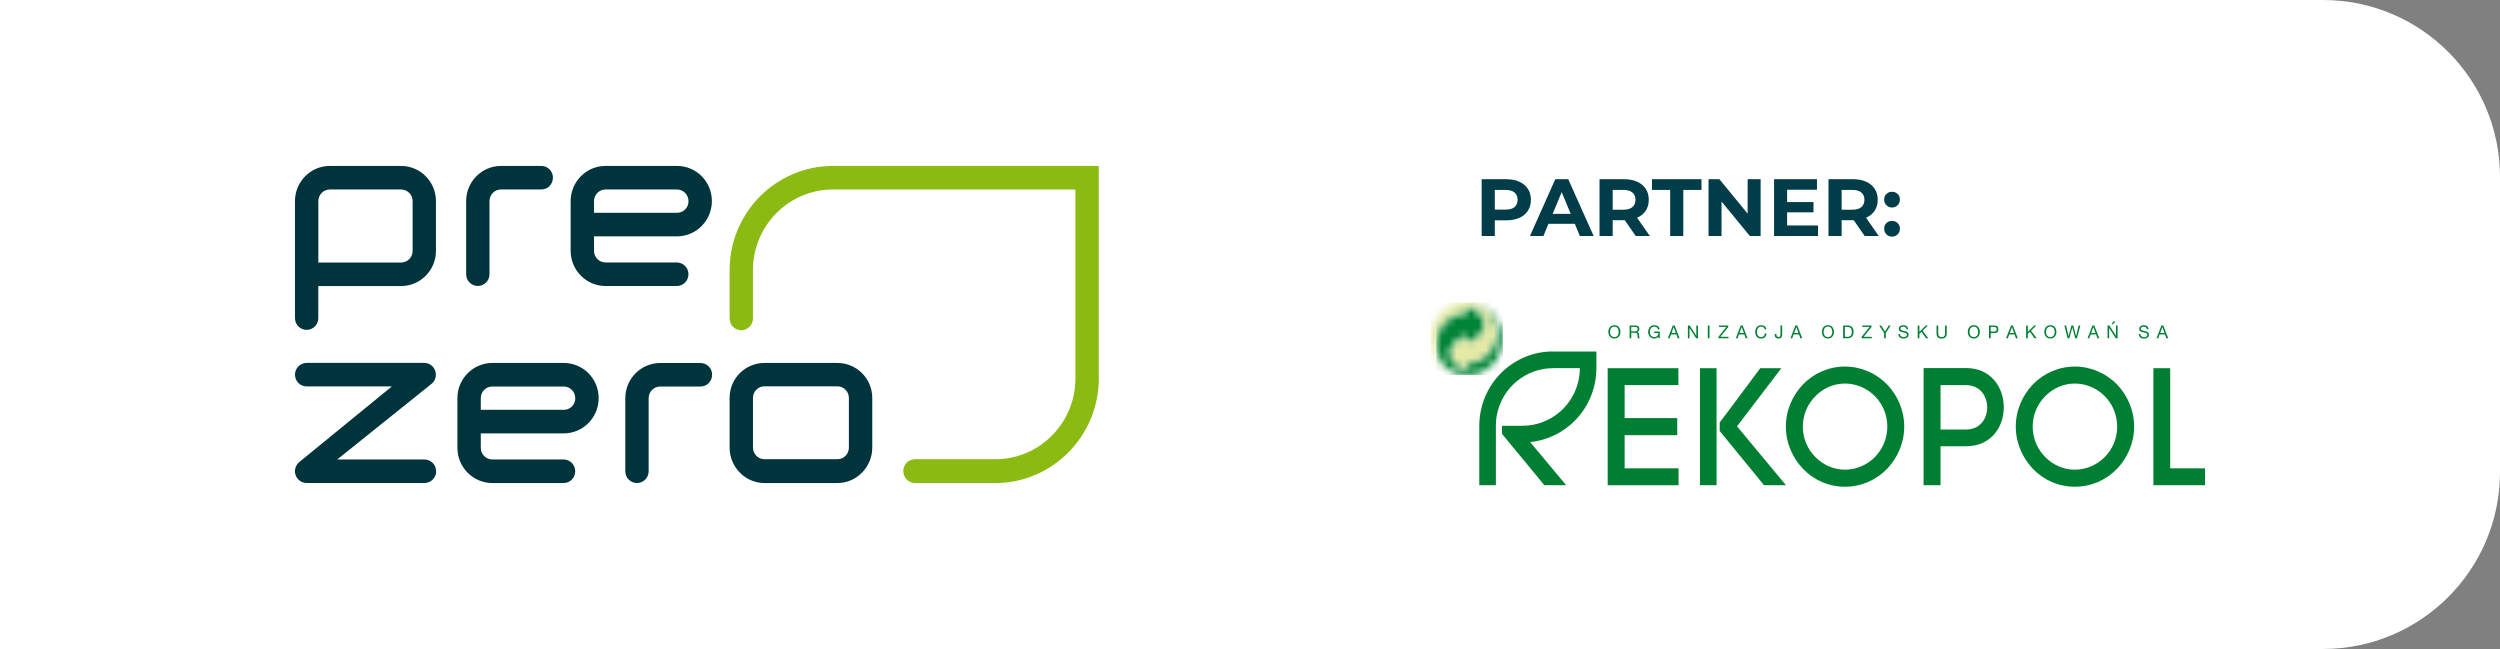
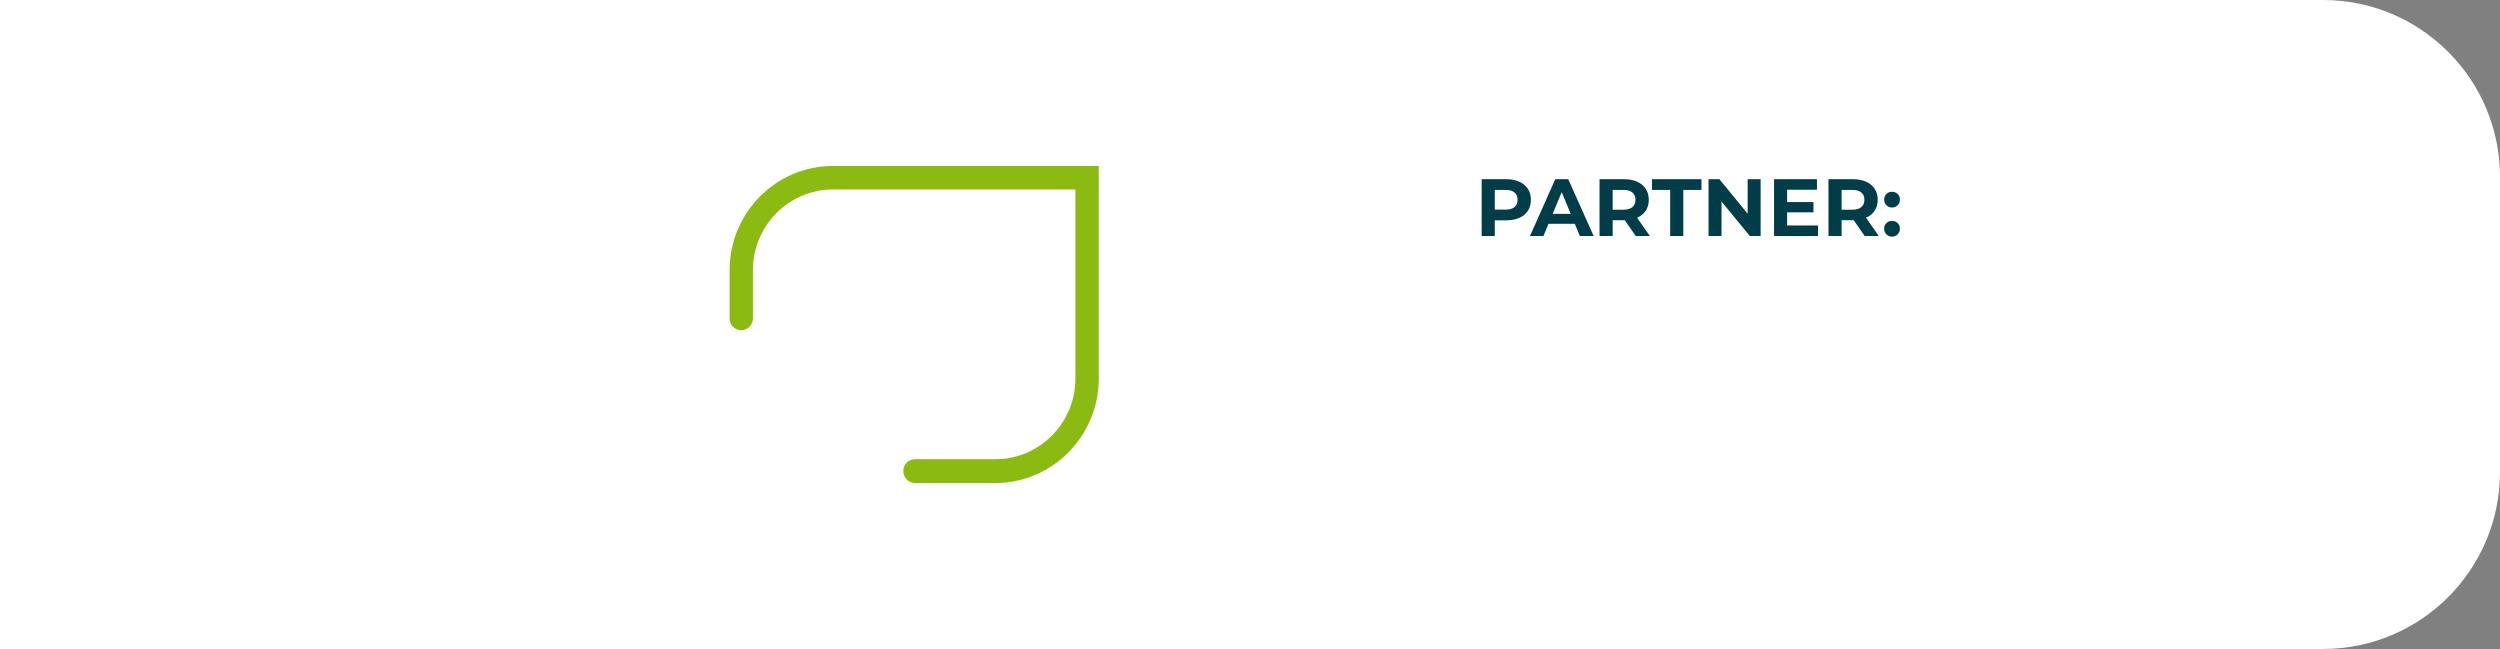
<svg xmlns="http://www.w3.org/2000/svg" width="339" height="88" viewBox="0 0 339 88" fill="none">
  <rect x="0" y="0" width="339" height="88" fill="#808080" stroke="none" />
  <path d="M0 0H315C328.255 0 339 10.745 339 24V64C339 77.255 328.255 88 315 88H0V0Z" fill="white" />
  <g clip-path="url(#clip0_4166_887)">
    <path d="M112.957 22.5C105.225 22.5 98.934 28.841 98.934 36.633V43.184C98.934 44.067 99.645 44.781 100.515 44.781C101.386 44.781 102.097 44.067 102.097 43.184V36.633C102.097 30.6 106.966 25.695 112.95 25.695H145.824V51.333C145.824 57.365 140.954 62.27 134.97 62.27H124.068C123.19 62.27 122.487 62.985 122.487 63.867C122.487 64.75 123.197 65.5 124.068 65.5H134.97C142.703 65.5 148.993 59.124 148.993 51.333V22.5H112.95H112.957Z" fill="#8BBA13" />
-     <path d="M113.549 49.217H103.664C101.058 49.217 98.934 51.319 98.934 53.953V60.7C98.934 63.328 101.051 65.5 103.664 65.5H113.549C116.154 65.5 118.279 63.328 118.279 60.7V53.953C118.279 51.325 116.154 49.217 113.549 49.217ZM115.109 60.7C115.109 61.569 114.413 62.27 113.549 62.27H103.664C102.807 62.27 102.103 61.562 102.103 60.7V53.953C102.103 53.084 102.8 52.383 103.664 52.383H113.549C114.406 52.383 115.109 53.091 115.109 53.953V60.7ZM96.558 50.814C96.558 51.697 95.876 52.411 95.005 52.411H89.515C88.659 52.411 87.955 53.126 87.955 53.988V63.91C87.955 64.792 87.244 65.5 86.374 65.5C85.503 65.5 84.792 64.792 84.792 63.91V53.988C84.792 51.361 86.917 49.224 89.522 49.224H94.984C95.862 49.224 96.565 49.931 96.565 50.814H96.558ZM76.447 49.217H66.757C64.151 49.217 62.027 51.353 62.027 53.981V60.736C62.027 63.363 64.151 65.5 66.757 65.5H76.419C77.297 65.5 78 64.785 78 63.903C78 63.02 77.29 62.305 76.419 62.305H66.757C65.9 62.305 65.196 61.597 65.196 60.736V58.767H76.447C79.052 58.767 81.177 56.63 81.177 53.981C81.177 51.333 79.059 49.217 76.447 49.217ZM76.447 55.572H65.196V53.981C65.196 53.112 65.893 52.411 66.757 52.411H76.447C77.304 52.411 78.007 53.119 78.007 54.002C78.007 54.885 77.311 55.572 76.447 55.572ZM59.15 63.895C59.15 64.778 58.439 65.493 57.568 65.493H41.581C40.912 65.493 40.32 65.08 40.09 64.442C39.86 63.811 40.055 63.104 40.564 62.669L53.138 52.398H41.581C40.71 52.404 40 51.69 40 50.807C40 49.924 40.71 49.209 41.581 49.209H57.52C58.188 49.209 58.781 49.63 59.01 50.261C59.24 50.891 59.045 51.599 58.537 52.033L45.726 62.305H57.554C58.432 62.305 59.136 63.013 59.136 63.895H59.15ZM91.8 22.5H82.11C79.505 22.5 77.38 24.637 77.38 27.265V34.019C77.38 36.647 79.505 38.783 82.11 38.783H91.772C92.65 38.783 93.354 38.069 93.354 37.186C93.354 36.303 92.643 35.589 91.772 35.589H82.11C81.254 35.589 80.55 34.881 80.55 34.019V32.05H91.8C94.406 32.05 96.53 29.913 96.53 27.265C96.53 24.616 94.413 22.5 91.8 22.5ZM91.8 28.855H80.55V27.265C80.55 26.396 81.246 25.695 82.11 25.695H91.8C92.657 25.695 93.361 26.403 93.361 27.286C93.361 28.168 92.664 28.855 91.8 28.855ZM74.977 24.09C74.977 24.973 74.294 25.688 73.424 25.688H67.934C67.077 25.688 66.374 26.403 66.374 27.265V37.186C66.374 38.069 65.663 38.776 64.792 38.776C63.922 38.776 63.211 38.069 63.211 37.186V27.271C63.204 24.644 65.329 22.5 67.934 22.5H73.396C74.273 22.5 74.977 23.208 74.977 24.09ZM41.581 44.732C42.459 44.732 43.162 44.017 43.162 43.135V38.791H54.385C56.99 38.791 59.115 36.654 59.115 34.026V27.265C59.115 24.637 56.99 22.5 54.385 22.5H44.73C42.117 22.5 40 24.637 40 27.265V43.135C40 44.017 40.71 44.732 41.581 44.732ZM43.169 27.265C43.169 26.396 43.866 25.695 44.73 25.695H54.392C55.249 25.695 55.952 26.403 55.952 27.265V34.026C55.952 34.895 55.256 35.596 54.392 35.596H43.169V27.265Z" fill="#00343D" />
  </g>
  <path d="M204.246 24.3C204.928 24.3 205.518 24.414 206.017 24.641C206.523 24.868 206.912 25.191 207.183 25.609C207.454 26.027 207.59 26.522 207.59 27.094C207.59 27.659 207.454 28.154 207.183 28.579C206.912 28.997 206.523 29.32 206.017 29.547C205.518 29.767 204.928 29.877 204.246 29.877H202.695V32H200.913V24.3H204.246ZM204.147 28.425C204.682 28.425 205.089 28.311 205.368 28.084C205.647 27.849 205.786 27.519 205.786 27.094C205.786 26.661 205.647 26.331 205.368 26.104C205.089 25.869 204.682 25.752 204.147 25.752H202.695V28.425H204.147ZM213.547 30.35H209.972L209.29 32H207.463L210.896 24.3H212.656L216.099 32H214.229L213.547 30.35ZM212.986 28.997L211.765 26.049L210.544 28.997H212.986ZM221.803 32L220.318 29.855H220.23H218.679V32H216.897V24.3H220.23C220.912 24.3 221.503 24.414 222.001 24.641C222.507 24.868 222.896 25.191 223.167 25.609C223.439 26.027 223.574 26.522 223.574 27.094C223.574 27.666 223.435 28.161 223.156 28.579C222.885 28.99 222.496 29.305 221.99 29.525L223.717 32H221.803ZM221.77 27.094C221.77 26.661 221.631 26.331 221.352 26.104C221.074 25.869 220.667 25.752 220.131 25.752H218.679V28.436H220.131C220.667 28.436 221.074 28.319 221.352 28.084C221.631 27.849 221.77 27.519 221.77 27.094ZM226.474 25.752H224.01V24.3H230.72V25.752H228.256V32H226.474V25.752ZM238.741 24.3V32H237.278L233.439 27.325V32H231.679V24.3H233.153L236.981 28.975V24.3H238.741ZM246.524 30.57V32H240.562V24.3H246.381V25.73H242.333V27.402H245.908V28.788H242.333V30.57H246.524ZM252.848 32L251.363 29.855H251.275H249.724V32H247.942V24.3H251.275C251.957 24.3 252.548 24.414 253.046 24.641C253.552 24.868 253.941 25.191 254.212 25.609C254.484 26.027 254.619 26.522 254.619 27.094C254.619 27.666 254.48 28.161 254.201 28.579C253.93 28.99 253.541 29.305 253.035 29.525L254.762 32H252.848ZM252.815 27.094C252.815 26.661 252.676 26.331 252.397 26.104C252.119 25.869 251.712 25.752 251.176 25.752H249.724V28.436H251.176C251.712 28.436 252.119 28.319 252.397 28.084C252.676 27.849 252.815 27.519 252.815 27.094ZM256.559 28.139C256.258 28.139 256.005 28.036 255.8 27.831C255.595 27.626 255.492 27.369 255.492 27.061C255.492 26.746 255.595 26.493 255.8 26.302C256.005 26.104 256.258 26.005 256.559 26.005C256.86 26.005 257.113 26.104 257.318 26.302C257.523 26.493 257.626 26.746 257.626 27.061C257.626 27.369 257.523 27.626 257.318 27.831C257.113 28.036 256.86 28.139 256.559 28.139ZM256.559 32.088C256.258 32.088 256.005 31.985 255.8 31.78C255.595 31.575 255.492 31.318 255.492 31.01C255.492 30.695 255.595 30.442 255.8 30.251C256.005 30.053 256.258 29.954 256.559 29.954C256.86 29.954 257.113 30.053 257.318 30.251C257.523 30.442 257.626 30.695 257.626 31.01C257.626 31.318 257.523 31.575 257.318 31.78C257.113 31.985 256.86 32.088 256.559 32.088Z" fill="#003D49" />
  <g clip-path="url(#clip1_4166_887)">
    <path d="M218.911 44.096C219.46 44.096 219.731 44.53 219.731 44.999C219.731 45.468 219.453 45.902 218.911 45.902C218.37 45.902 218.092 45.468 218.092 44.999C218.092 44.53 218.37 44.096 218.911 44.096ZM218.911 45.713C219.328 45.713 219.502 45.349 219.502 44.999C219.502 44.649 219.328 44.285 218.911 44.285C218.495 44.285 218.314 44.649 218.314 44.999C218.314 45.349 218.488 45.713 218.911 45.713Z" fill="#007F33" />
-     <path d="M220.974 44.138H221.779C222.106 44.138 222.3 44.313 222.3 44.593C222.3 44.803 222.21 44.971 222.001 45.034C222.203 45.076 222.238 45.23 222.258 45.398C222.272 45.566 222.258 45.762 222.363 45.874H222.106C222.043 45.804 222.078 45.615 222.043 45.447C222.015 45.279 221.981 45.132 221.758 45.132H221.203V45.867H220.974V44.138ZM221.675 44.936C221.89 44.936 222.071 44.88 222.071 44.628C222.071 44.453 221.981 44.334 221.765 44.334H221.196V44.936H221.675Z" fill="#007F33" />
    <path d="M224.863 45.65C224.731 45.832 224.516 45.902 224.315 45.902C223.801 45.902 223.495 45.482 223.495 45.034C223.495 44.53 223.766 44.096 224.315 44.096C224.69 44.096 224.988 44.264 225.051 44.67H224.822C224.773 44.411 224.572 44.292 224.315 44.292C223.898 44.292 223.724 44.656 223.724 45.027C223.724 45.398 223.933 45.713 224.315 45.713C224.669 45.713 224.877 45.468 224.863 45.153H224.315V44.957H225.065V45.867H224.919L224.856 45.65H224.863Z" fill="#007F33" />
    <path d="M226.829 44.138H227.079L227.752 45.867H227.502L227.315 45.342H226.593L226.398 45.867H226.162L226.829 44.138ZM226.655 45.153H227.239L226.954 44.348L226.662 45.153H226.655Z" fill="#007F33" />
    <path d="M228.877 44.138H229.12L230.023 45.538V44.138H230.245V45.867H229.995L229.099 44.481H229.092V45.867H228.877V44.138Z" fill="#007F33" />
    <path d="M231.808 44.138H231.579V45.867H231.808V44.138Z" fill="#007F33" />
    <path d="M233.023 45.671L234.086 44.334H233.1V44.138H234.357V44.334L233.294 45.671H234.385V45.867H233.023V45.671Z" fill="#007F33" />
    <path d="M236.052 44.138H236.302L236.968 45.867H236.718L236.531 45.342H235.802L235.607 45.867H235.371L236.045 44.138H236.052ZM235.878 45.153H236.461L236.177 44.348L235.885 45.153H235.878Z" fill="#007F33" />
    <path d="M239.302 44.656C239.253 44.411 239.058 44.285 238.822 44.285C238.413 44.285 238.239 44.621 238.239 44.985C238.239 45.377 238.413 45.713 238.822 45.713C239.121 45.713 239.295 45.503 239.315 45.216H239.545C239.496 45.65 239.239 45.909 238.801 45.909C238.274 45.909 238.01 45.51 238.01 45.006C238.01 44.502 238.295 44.096 238.822 44.096C239.177 44.096 239.475 44.292 239.531 44.656H239.302Z" fill="#007F33" />
    <path d="M241.663 45.433C241.663 45.664 241.538 45.902 241.156 45.902C240.837 45.902 240.656 45.727 240.656 45.398V45.292H240.885V45.362C240.885 45.566 240.941 45.706 241.163 45.706C241.372 45.706 241.434 45.587 241.434 45.391V44.123H241.663V45.419V45.433Z" fill="#007F33" />
    <path d="M243.462 44.138H243.712L244.385 45.867H244.128L243.941 45.342H243.219L243.024 45.867H242.788L243.455 44.138H243.462ZM243.288 45.153H243.871L243.587 44.348L243.295 45.153H243.288Z" fill="#007F33" />
    <path d="M247.864 44.096C248.413 44.096 248.684 44.53 248.684 44.999C248.684 45.468 248.406 45.902 247.864 45.902C247.323 45.902 247.045 45.468 247.045 44.999C247.045 44.53 247.323 44.096 247.864 44.096ZM247.864 45.713C248.281 45.713 248.462 45.349 248.462 44.999C248.462 44.649 248.288 44.285 247.864 44.285C247.441 44.285 247.274 44.649 247.274 44.999C247.274 45.349 247.448 45.713 247.864 45.713Z" fill="#007F33" />
    <path d="M249.928 44.138H250.518C251.046 44.138 251.344 44.404 251.344 44.964C251.344 45.524 251.094 45.867 250.518 45.867H249.928V44.138ZM250.157 45.671H250.539C250.699 45.671 251.115 45.629 251.115 44.992C251.115 44.579 250.963 44.334 250.546 44.334H250.164V45.678L250.157 45.671Z" fill="#007F33" />
    <path d="M252.441 45.671L253.511 44.334H252.525V44.138H253.782V44.334L252.712 45.671H253.81V45.867H252.441V45.671Z" fill="#007F33" />
    <path d="M255.712 45.16V45.867H255.483V45.16L254.823 44.138H255.094L255.608 44.964L256.108 44.138H256.372L255.712 45.16Z" fill="#007F33" />
    <path d="M258.511 44.642C258.483 44.39 258.324 44.292 258.088 44.292C257.893 44.292 257.706 44.362 257.706 44.586C257.706 45.013 258.803 44.712 258.803 45.391C258.803 45.762 258.442 45.909 258.129 45.909C257.747 45.909 257.421 45.72 257.421 45.3H257.636C257.636 45.587 257.872 45.713 258.136 45.713C258.345 45.713 258.574 45.65 258.574 45.398C258.574 44.922 257.476 45.237 257.476 44.6C257.476 44.25 257.782 44.096 258.102 44.096C258.449 44.096 258.72 44.264 258.733 44.642H258.518H258.511Z" fill="#007F33" />
    <path d="M260.039 44.138H260.268V44.999L261.136 44.138H261.435L260.706 44.838L261.463 45.867H261.171L260.553 44.992L260.268 45.265V45.867H260.039V44.138Z" fill="#007F33" />
    <path d="M263.97 45.244C263.97 45.685 263.727 45.909 263.296 45.909C262.866 45.909 262.595 45.706 262.595 45.244V44.138H262.824V45.244C262.824 45.552 262.998 45.713 263.303 45.713C263.609 45.713 263.748 45.552 263.748 45.244V44.138H263.977V45.244H263.97Z" fill="#007F33" />
    <path d="M267.651 44.096C268.199 44.096 268.47 44.53 268.47 44.999C268.47 45.468 268.192 45.902 267.651 45.902C267.109 45.902 266.831 45.468 266.831 44.999C266.831 44.53 267.109 44.096 267.651 44.096ZM267.651 45.713C268.067 45.713 268.241 45.349 268.241 44.999C268.241 44.649 268.067 44.285 267.651 44.285C267.234 44.285 267.06 44.649 267.06 44.999C267.06 45.349 267.234 45.713 267.651 45.713Z" fill="#007F33" />
    <path d="M269.706 44.138H270.456C270.796 44.138 270.984 44.327 270.984 44.649C270.984 44.971 270.803 45.16 270.456 45.16H269.935V45.867H269.706V44.138ZM269.935 44.964H270.38C270.637 44.964 270.755 44.852 270.755 44.642C270.755 44.432 270.637 44.327 270.38 44.327H269.935V44.964Z" fill="#007F33" />
    <path d="M272.693 44.138H272.943L273.61 45.867H273.36L273.172 45.342H272.45L272.256 45.867H272.02L272.693 44.138ZM272.52 45.153H273.103L272.818 44.348L272.527 45.153H272.52Z" fill="#007F33" />
    <path d="M274.741 44.138H274.97V44.999L275.839 44.138H276.13L275.408 44.838L276.165 45.867H275.873L275.255 44.992L274.97 45.265V45.867H274.741V44.138Z" fill="#007F33" />
    <path d="M278.027 44.096C278.575 44.096 278.846 44.53 278.846 44.999C278.846 45.468 278.568 45.902 278.027 45.902C277.485 45.902 277.207 45.468 277.207 44.999C277.207 44.53 277.485 44.096 278.027 44.096ZM278.027 45.713C278.443 45.713 278.617 45.349 278.617 44.999C278.617 44.649 278.443 44.285 278.027 44.285C277.61 44.285 277.436 44.649 277.436 44.999C277.436 45.349 277.61 45.713 278.027 45.713Z" fill="#007F33" />
    <path d="M281.638 45.867H281.402L281.006 44.411L280.603 45.867H280.367L279.93 44.138H280.166L280.499 45.58H280.506L280.888 44.138H281.138L281.513 45.58H281.52L281.867 44.138H282.096L281.638 45.867Z" fill="#007F33" />
    <path d="M283.735 44.138H283.985L284.659 45.867H284.409L284.221 45.342H283.499L283.304 45.867H283.068L283.735 44.138ZM283.561 45.153H284.145L283.86 44.348L283.568 45.153H283.561Z" fill="#007F33" />
    <path d="M285.784 44.137H286.027L286.93 45.538V44.137H287.145V45.867H286.895L285.999 44.48V45.867H285.784V44.137ZM286.576 43.591H286.868L286.513 43.976H286.34L286.569 43.591H286.576Z" fill="#007F33" />
    <path d="M291.104 44.642C291.076 44.39 290.916 44.292 290.68 44.292C290.486 44.292 290.298 44.362 290.298 44.586C290.298 45.013 291.396 44.712 291.396 45.391C291.396 45.762 291.034 45.909 290.729 45.909C290.347 45.909 290.021 45.72 290.021 45.3H290.236C290.236 45.587 290.472 45.713 290.736 45.713C290.944 45.713 291.173 45.65 291.173 45.398C291.173 44.922 290.076 45.237 290.076 44.6C290.076 44.25 290.389 44.096 290.701 44.096C291.048 44.096 291.319 44.264 291.333 44.642H291.118H291.104Z" fill="#007F33" />
    <path d="M293.09 44.138H293.34L294.013 45.867H293.763L293.576 45.342H292.846L292.659 45.867H292.423L293.09 44.138ZM292.923 45.153H293.506L293.222 44.348L292.93 45.153H292.923Z" fill="#007F33" />
    <path d="M220.301 63.507H227.614V65.797H218.002V49.929H227.593V52.219H220.301V56.693H227.433V59.011H220.301V63.507Z" fill="#007F33" />
    <path d="M232.767 65.797H230.517V49.929H232.767V65.797ZM233.197 57.289L238.691 49.929H241.552L235.538 57.807L242.177 65.797H239.205L233.19 58.444V57.289H233.197Z" fill="#007F33" />
    <path d="M244.504 52.106C245.941 50.629 247.969 49.704 250.178 49.704C252.386 49.704 254.407 50.636 255.872 52.106C257.289 53.584 258.213 55.6 258.213 57.848C258.213 60.096 257.289 62.113 255.872 63.591C254.407 65.089 252.407 66 250.178 66C247.948 66 245.948 65.089 244.504 63.591C243.087 62.113 242.163 60.096 242.163 57.848C242.163 55.6 243.087 53.584 244.504 52.106ZM254.254 53.738C253.199 52.666 251.733 52.008 250.178 52.008C248.622 52.008 247.184 52.666 246.149 53.738C245.115 54.781 244.462 56.238 244.462 57.848C244.462 59.459 245.115 60.916 246.149 61.959C247.184 63.023 248.629 63.689 250.178 63.689C251.726 63.689 253.192 63.03 254.254 61.959C255.268 60.916 255.921 59.487 255.921 57.848C255.921 56.21 255.268 54.781 254.254 53.738Z" fill="#007F33" />
    <path d="M266.602 49.907C269.998 49.907 271.714 52.561 271.714 55.222C271.714 57.883 270.005 60.51 266.602 60.51H263.137V65.797H260.838V49.907H266.602ZM266.602 58.241C268.519 58.241 269.463 56.742 269.463 55.243C269.463 53.745 268.519 52.225 266.602 52.225H263.137V58.241H266.602Z" fill="#007F33" />
    <path d="M275.679 52.106C277.117 50.629 279.145 49.704 281.353 49.704C283.562 49.704 285.583 50.636 287.048 52.106C288.465 53.584 289.389 55.6 289.389 57.848C289.389 60.096 288.465 62.113 287.048 63.591C285.583 65.089 283.583 66 281.353 66C279.124 66 277.124 65.089 275.679 63.591C274.263 62.113 273.339 60.096 273.339 57.848C273.339 55.6 274.263 53.584 275.679 52.106ZM285.423 53.738C284.367 52.666 282.902 52.008 281.346 52.008C279.791 52.008 278.353 52.666 277.318 53.738C276.284 54.781 275.631 56.238 275.631 57.848C275.631 59.459 276.284 60.916 277.318 61.959C278.353 63.023 279.791 63.689 281.346 63.689C282.902 63.689 284.36 63.03 285.423 61.959C286.437 60.916 287.09 59.487 287.09 57.848C287.09 56.21 286.437 54.781 285.423 53.738Z" fill="#007F33" />
    <path d="M294.278 63.507H299V65.797H292V49.929H294.278V63.507Z" fill="#007F33" />
    <path d="M210.585 47.659C210.244 47.659 209.904 47.673 209.571 47.708C208.3 47.834 207.098 48.212 206.008 48.773C202.792 50.446 200.591 53.829 200.591 57.729V65.789H202.841V57.729C202.841 55.285 203.959 53.107 205.702 51.679C207.036 50.586 208.73 49.928 210.585 49.928C210.605 49.928 210.619 49.928 210.64 49.928C210.675 49.928 210.703 49.921 210.73 49.921H214.224C214.224 52.365 213.106 54.543 211.362 55.978C210.029 57.071 208.334 57.729 206.48 57.729C206.459 57.729 206.445 57.729 206.425 57.729C206.397 57.729 206.369 57.736 206.334 57.736H203.674V58.829L204.473 59.802L209.418 65.796H212.369L207.494 59.949C209.48 59.746 211.293 58.948 212.765 57.75C214.661 56.203 215.974 53.976 216.356 51.427C216.425 50.937 216.474 50.439 216.474 49.928V47.666H210.585V47.659Z" fill="#007F33" />
    <mask id="mask0_4166_887" style="mask-type:luminance" maskUnits="userSpaceOnUse" x="194" y="40" width="10" height="11">
      <path d="M194 45.93C194 48.654 196.188 50.86 198.889 50.86C196.611 50.86 194.75 48.99 194.75 46.686C194.75 46.427 194.771 46.168 194.819 45.923C195.174 43.983 196.861 42.513 198.889 42.513V41.546C199.785 41.785 200.528 42.345 200.959 43.073C201.125 43.353 201.244 43.647 201.313 43.969C201.07 45.132 200.125 46.07 198.889 46.399V45.461C197.653 45.783 196.702 46.721 196.472 47.884C196.535 48.192 196.653 48.5 196.82 48.78C197.25 49.509 197.993 50.069 198.889 50.307V49.334C200.917 49.334 202.605 47.87 202.952 45.923C203.001 45.685 203.021 45.426 203.021 45.16C203.021 42.863 201.167 40.993 198.889 40.993C196.188 41 194 43.206 194 45.93Z" fill="white" />
    </mask>
    <g mask="url(#mask0_4166_887)">
      <path d="M203.021 41H194V50.86H203.021V41Z" fill="url(#paint0_radial_4166_887)" />
    </g>
    <mask id="mask1_4166_887" style="mask-type:luminance" maskUnits="userSpaceOnUse" x="194" y="41" width="10" height="10">
      <path d="M203.021 45.167C203.021 45.426 203.001 45.685 202.952 45.93C202.598 47.87 200.91 49.34 198.889 49.34V50.314C197.993 50.069 197.25 49.515 196.82 48.787C196.653 48.507 196.535 48.206 196.472 47.891C196.702 46.728 197.653 45.79 198.889 45.468V46.406C200.125 46.077 201.07 45.146 201.313 43.976C201.25 43.661 201.132 43.36 200.959 43.08C200.528 42.352 199.785 41.791 198.889 41.553V42.52C196.861 42.52 195.174 43.99 194.819 45.93C194.771 46.175 194.75 46.434 194.75 46.693C194.75 48.997 196.604 50.867 198.889 50.867C201.591 50.867 203.778 48.654 203.778 45.937C203.778 43.22 201.591 41 198.889 41C201.174 41 203.021 42.87 203.021 45.167Z" fill="white" />
    </mask>
    <g mask="url(#mask1_4166_887)">
      <path d="M203.785 41H194.757V50.86H203.785V41Z" fill="url(#paint1_radial_4166_887)" />
    </g>
  </g>
  <defs>
    <radialGradient id="paint0_radial_4166_887" cx="0" cy="0" r="1" gradientUnits="userSpaceOnUse" gradientTransform="translate(188.689 50.002) rotate(180) scale(3.929 3.962)">
      <stop stop-color="#E4E9A5" />
      <stop offset="1" stop-color="#E4E9A5" />
    </radialGradient>
    <radialGradient id="paint1_radial_4166_887" cx="0" cy="0" r="1" gradientUnits="userSpaceOnUse" gradientTransform="translate(188.709 50.019) rotate(180) scale(3.929 3.962)">
      <stop stop-color="#008435" />
      <stop offset="1" stop-color="#008435" />
    </radialGradient>
    <clipPath id="clip0_4166_887">
      <rect width="109" height="43" fill="white" transform="translate(40 22.5)" />
    </clipPath>
    <clipPath id="clip1_4166_887">
-       <rect width="105" height="25" fill="white" transform="translate(194 41)" />
-     </clipPath>
+       </clipPath>
  </defs>
</svg>